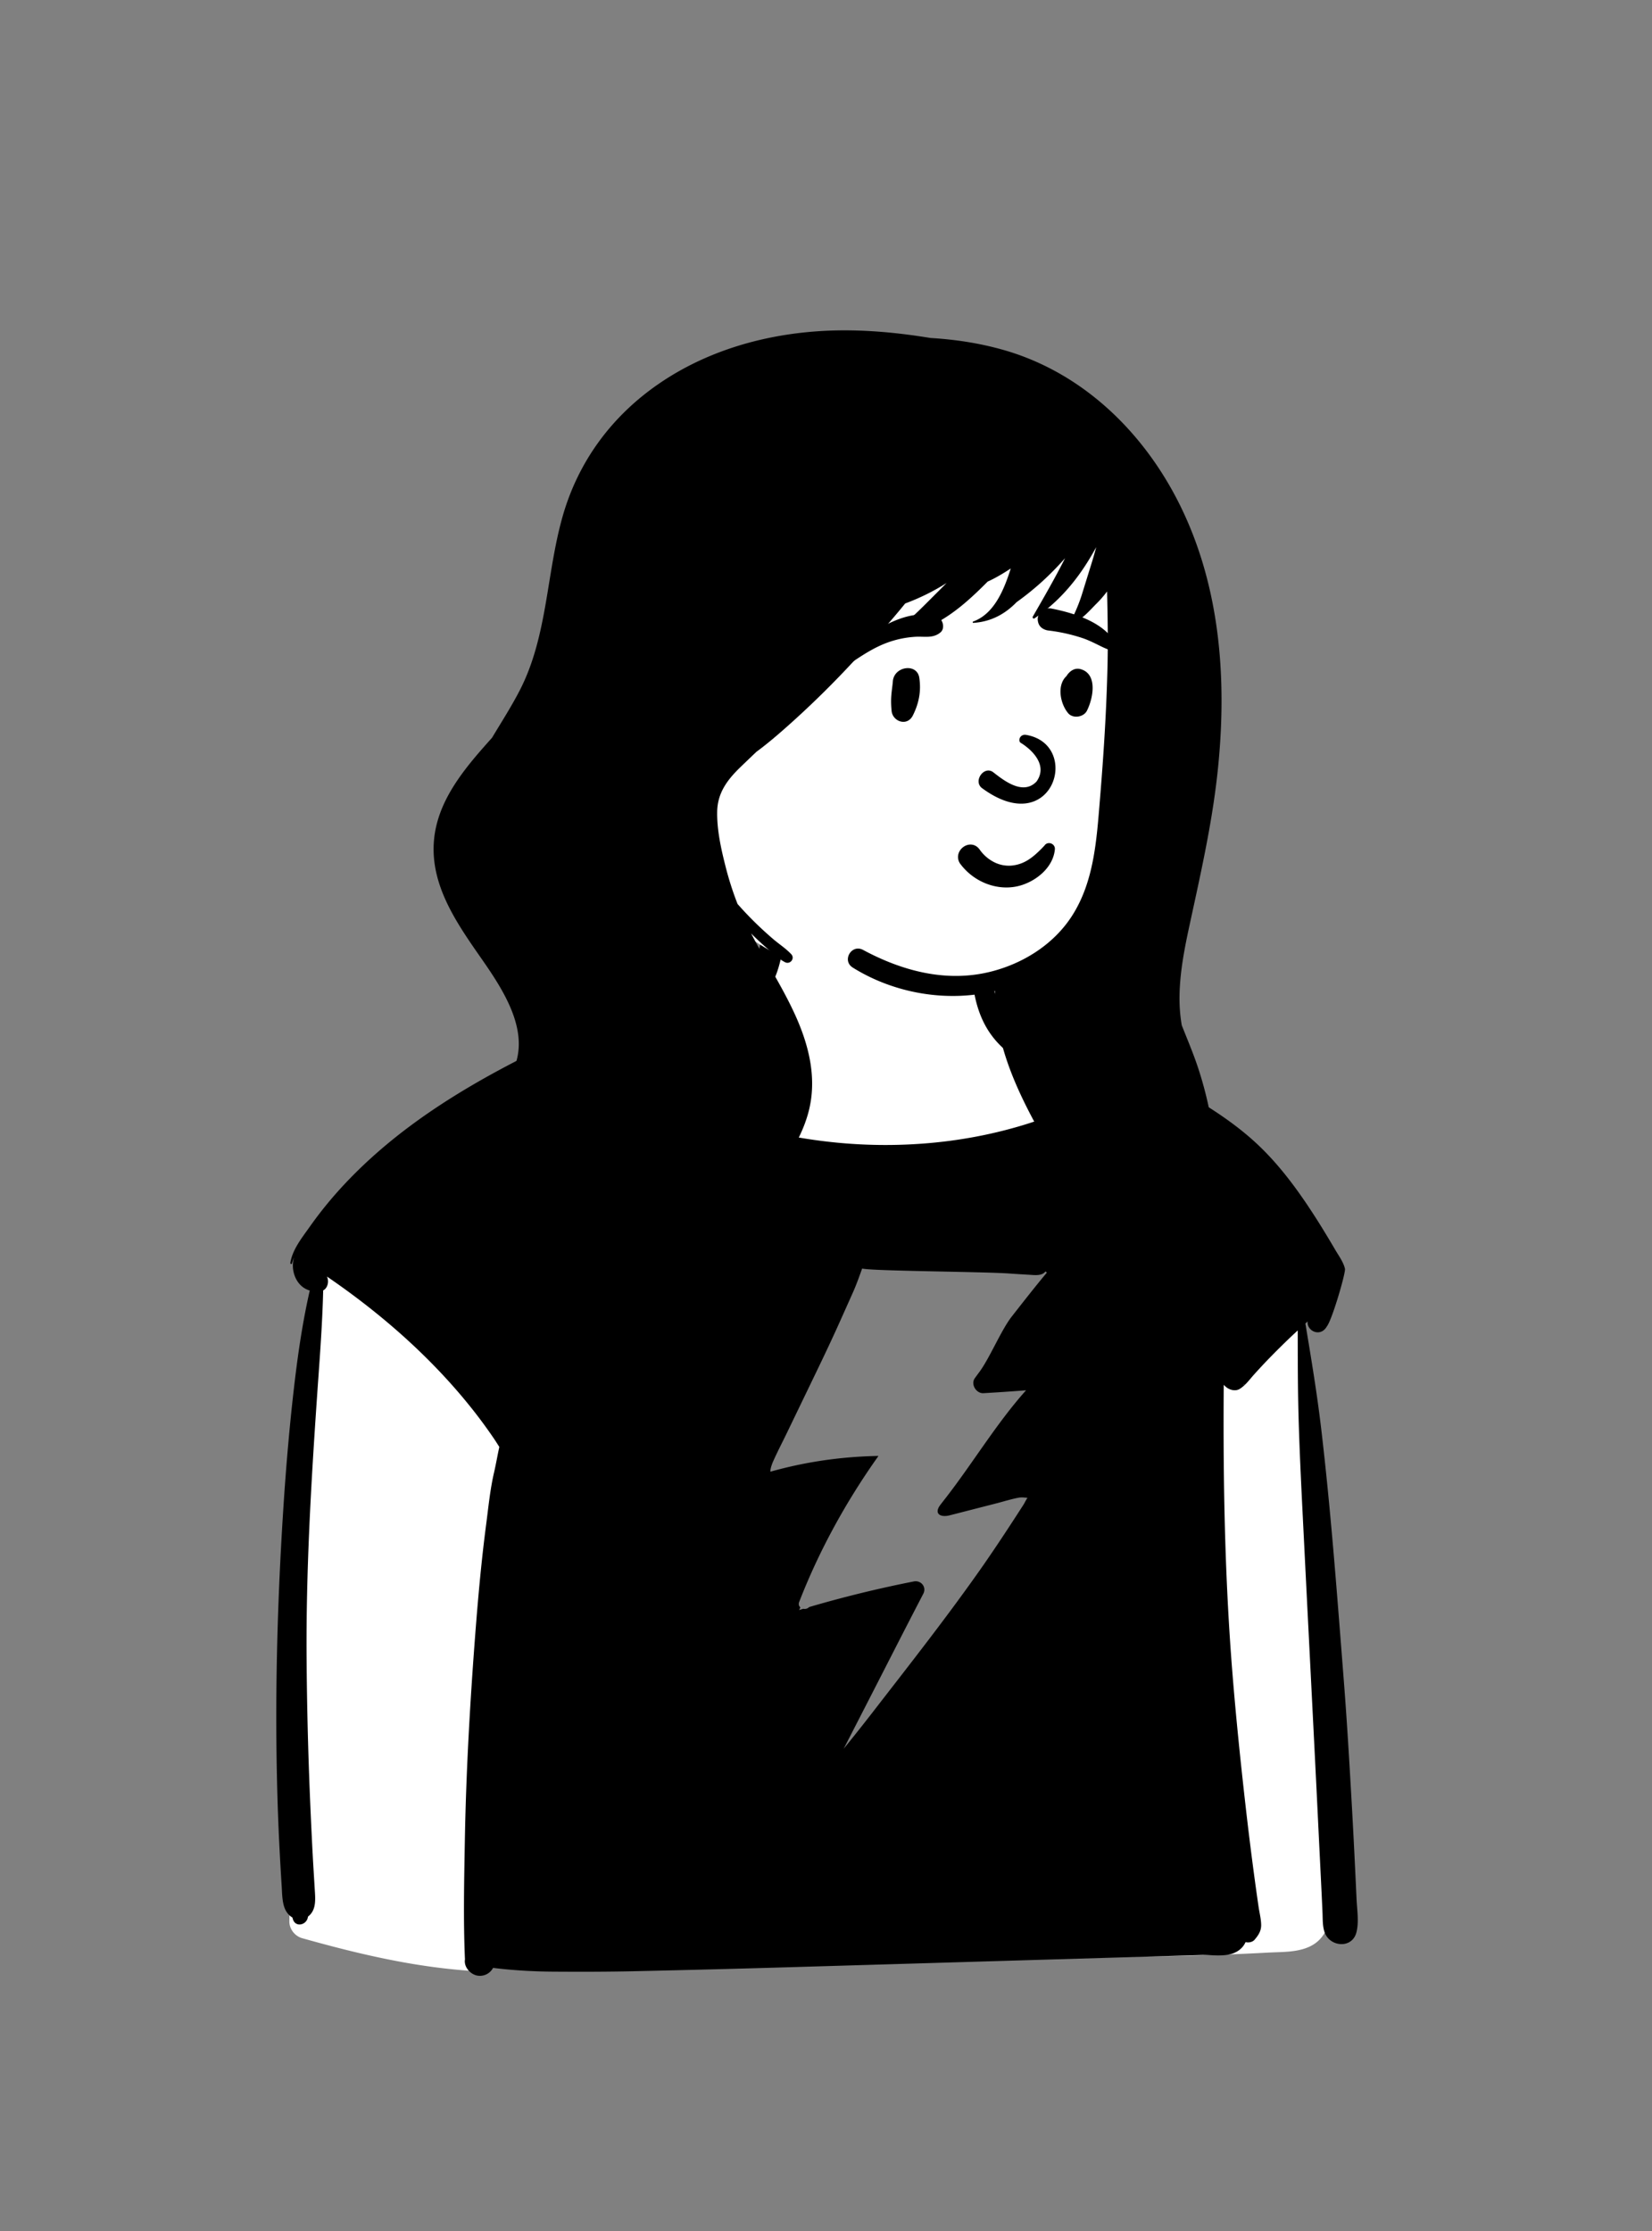
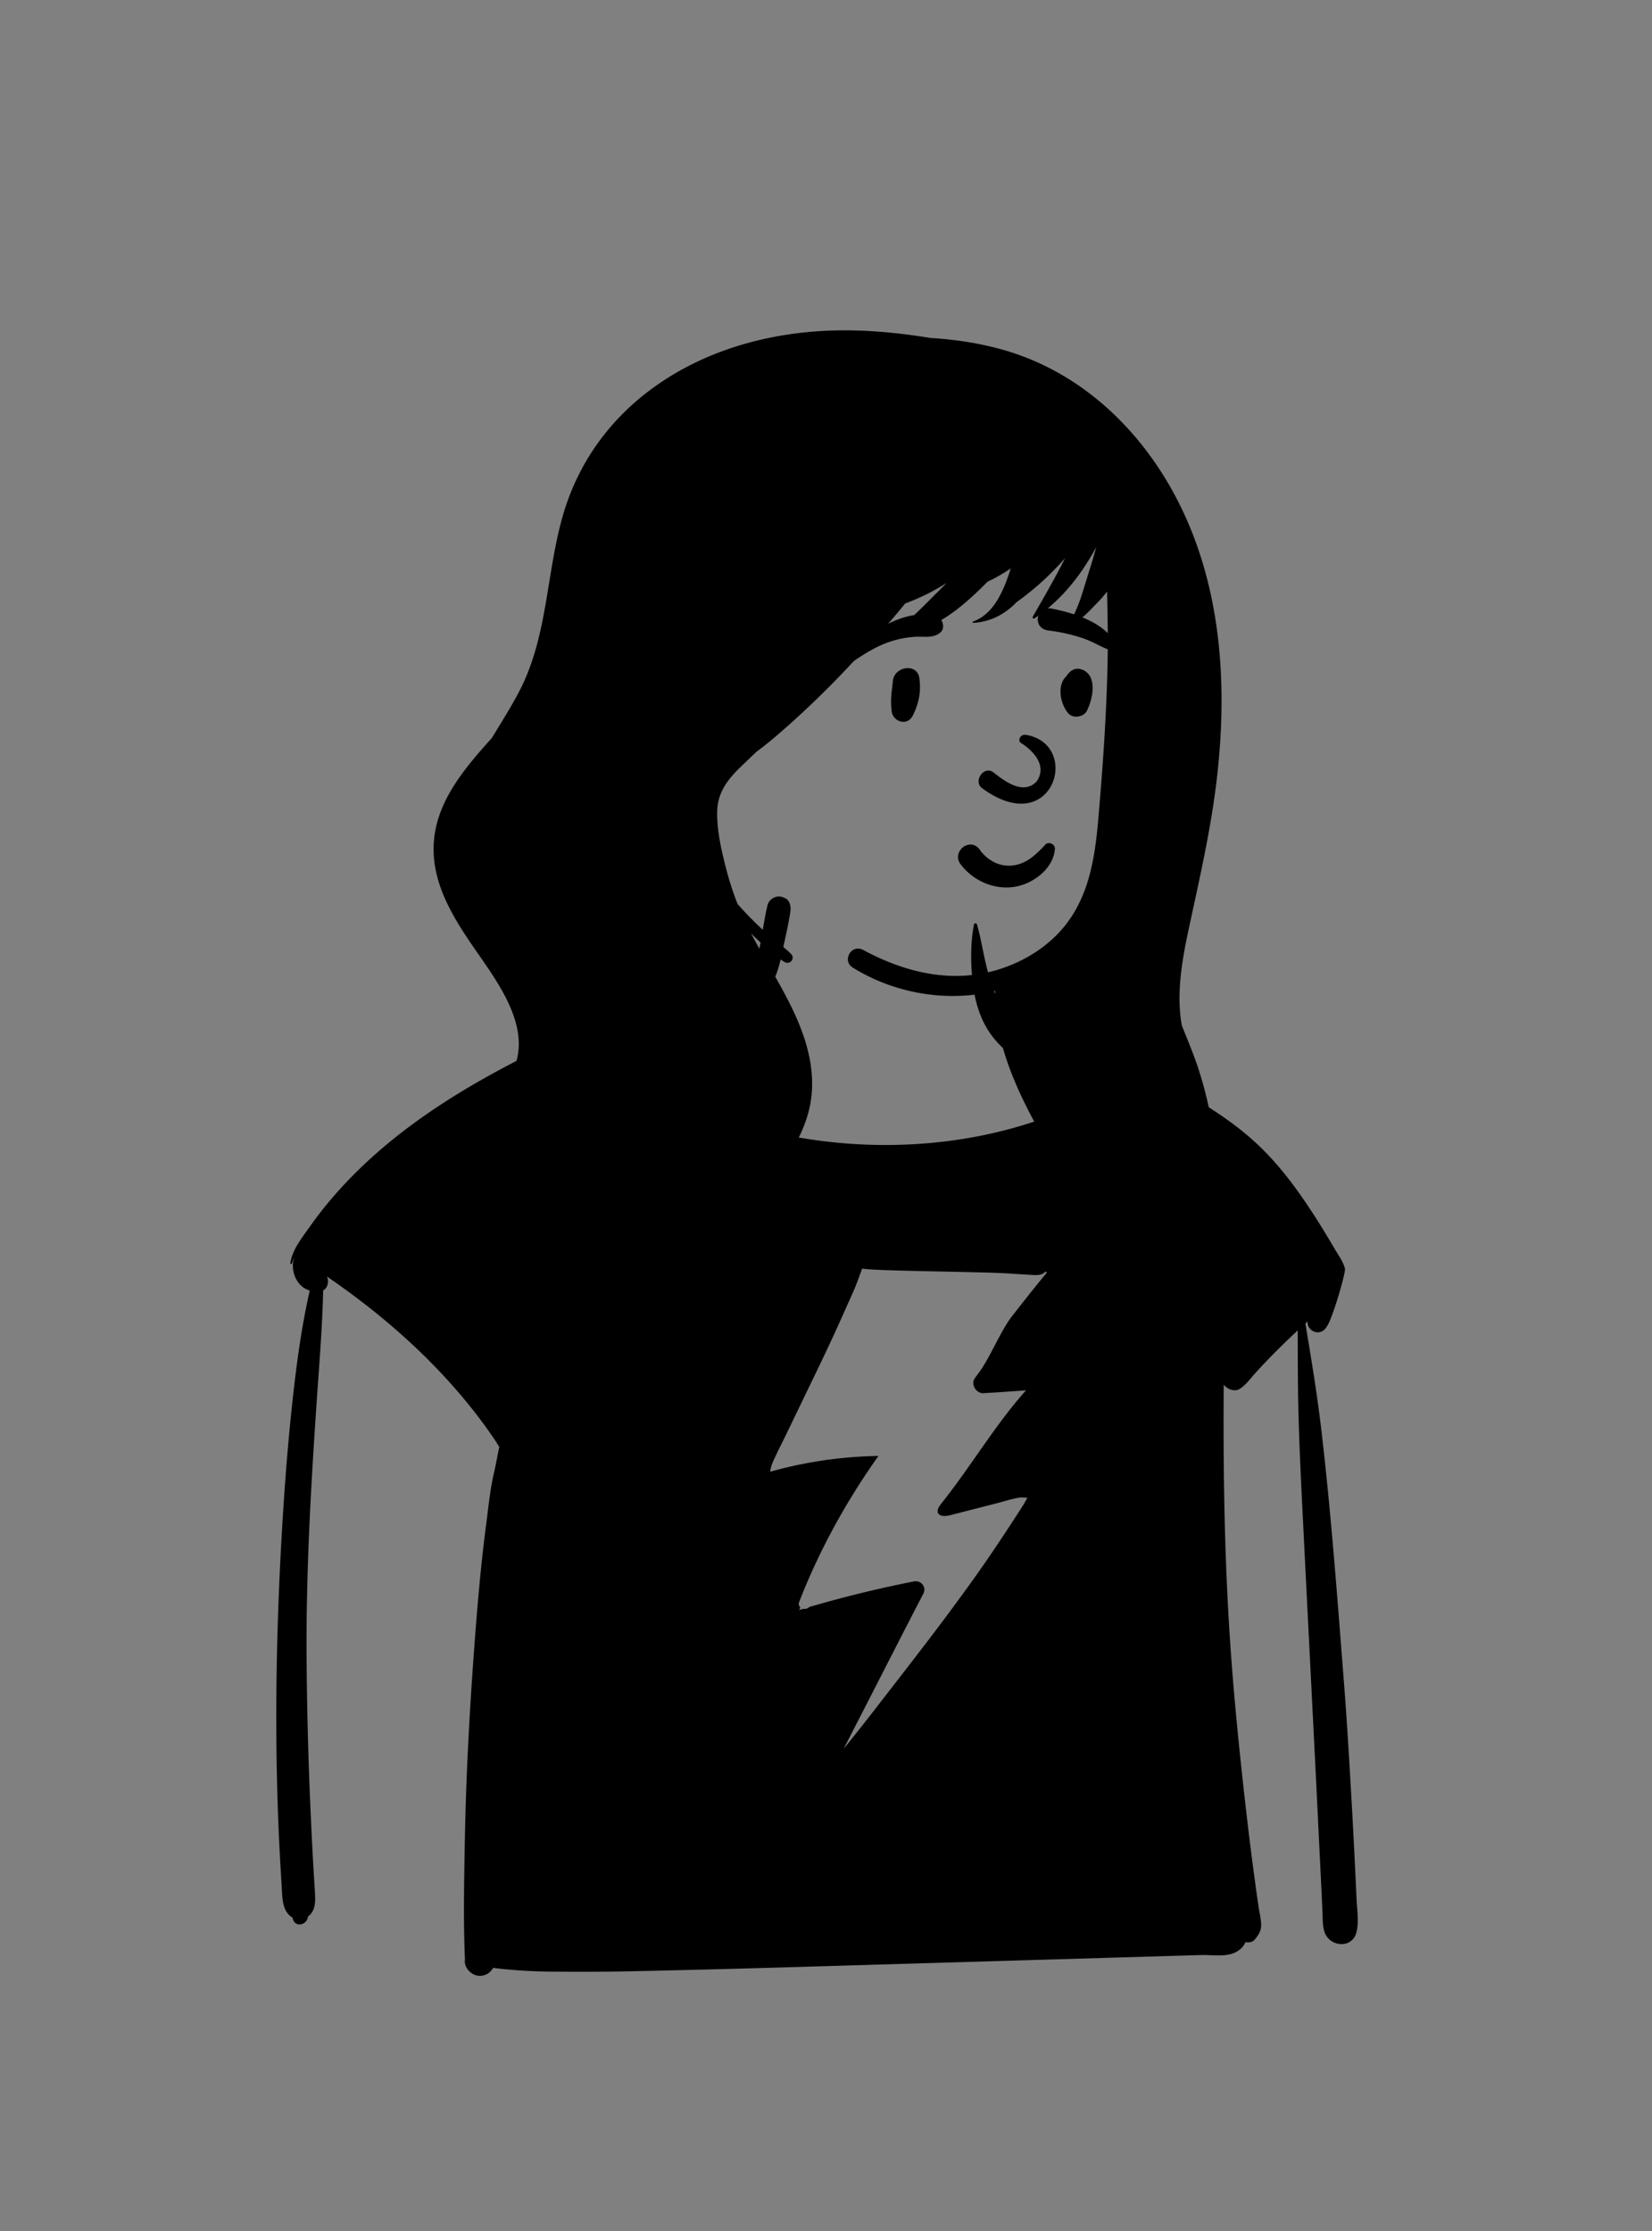
<svg xmlns="http://www.w3.org/2000/svg" fill="none" height="324" width="240">
  <rect width="100%" height="100%" fill="#808080" stroke="none" />
-   <path clip-rule="evenodd" d="M117.565 124.062c2.839-.786 6.103-.695 9.016-.494 2.958.205 6.133.555 8.909 1.66 2.413.961 4.448 2.576 5.687 4.891 1.02 1.903 1.498 3.989 1.798 6.109.122.867.225 1.737.322 2.607l.201 1.811c.078.692.147 1.211.285 1.984.381 2.136.911 3.921 2.095 5.476 2.869 3.763 7.552 5.023 11.811 6.629 2.725 1.028 4.883 2.877 5.482 5.848.578 2.866 22.542 26.911 24.698 28.939l.059.054c1.673 1.507 1.476 4.339 1.71 6.406a613.687 613.687 0 0 1 1.946 20.195 610.625 610.625 0 0 1 1.91 53.119l-.009 1.003c-.021 2.249-.004 4.508-.105 6.756-.097 2.159-.75 4.321-2.75 5.449-1.854 1.045-4.197.953-6.268 1.057l-.124.006c-2.222.122-4.445.222-6.67.304-9.039.335-18.086.371-27.131.329-17.943-.082-35.904-.477-53.83.528-4.57.256-19.137-1.3-23.692-.857-4.354.424-.619 2.56-3.308 2.42-8.846-.463-17.236-2.438-25.71-4.816-1.06-.297-1.869-1.325-1.856-2.436a1163.356 1163.356 0 0 1 4.042-83.284l.173-2.018c.225-2.602.354-5.252.866-7.818.506-2.538 1.654-4.738 3.318-6.705 1.493-1.764 18.402-15.574 22.475-18.189 3.897-2.503 7.99-4.614 11.992-6.934 1.665-.965 3.264-.618 4.686-1.802.75-.625 11.63-4.832 14.565-6.221l.086-.041c2.247-1.078 4.314-2.247 5.867-4.112.52-.625 1.541-4.562 1.543-5.821.003-2.247-.167-4.615.511-6.792.81-2.603 2.764-4.51 5.4-5.24Zm4.814 57.951-17.385 33.869h11.305l-8.104 18.818h17.795l-6.312 26.358 36.099-45.176h-13.546l13.546-17.787h-9.396l9.396-15.064-33.398-1.018Z" fill="#fff" fill-rule="evenodd" />
  <path clip-rule="evenodd" d="M180.777 201.057c-.04.04-.082.081-.122.123.046-.066.086-.133.122-.201v.078Zm-33.786-9.866c-1.561 1.996-3.213 6.056-4.73 8.087-.218.291-.431.583-.642.877-.63.881.211 2.229 1.246 2.173a285.52 285.52 0 0 0 6.201-.421c-4.244 4.732-7.768 10.61-11.666 15.623-.264.336-.524.674-.784 1.012-.987 1.287.002 1.871 1.35 1.524l.837-.213c1.96-.503 3.919-1.006 5.879-1.507 1.084-.279 2.174-.624 3.273-.837.452-.087.885-.015 1.312.008-.205.313-.493.877-.55.964-.64.997-1.284 1.991-1.933 2.98a250.205 250.205 0 0 1-3.849 5.732c-5.134 7.359-10.671 14.384-16.16 21.475a275.879 275.879 0 0 1-4.206 5.297c.006-.011.01-.022.017-.032l3.847-7.493c2.438-4.746 4.853-9.506 7.316-14.24.127-.247.256-.493.385-.74.511-.981-.328-1.999-1.378-1.792a172.602 172.602 0 0 0-15.205 3.719c-.225.24-.557.311-.853.253-.201.06-.403.118-.605.179.061-.127.125-.252.186-.378-.205-.178-.306-.454-.173-.798 2.882-7.441 6.835-14.624 11.518-21.203a35.62 35.62 0 0 0-.566.012c-5.14.139-10.183.877-15.137 2.278-.023-.459.253-1.169.403-1.507.6-1.351 1.289-2.67 1.933-3.999l3.955-8.19c1.289-2.667 2.567-5.343 3.78-8.048.636-1.418 1.272-2.838 1.906-4.258.517-1.157.925-2.321 1.354-3.505 1.259.37 17.427.45 21.357.723.963.068 1.929.129 2.894.182.769.044 1.853.213 2.383-.482l.201.169c-1.745 2.088-3.418 4.233-5.096 6.376Zm-63.124-38.795.236-.108c.04.057.09.11.14.163.127.129.251.268.382.395a56.826 56.826 0 0 1-.758-.45ZM196.86 271.173c-.146-3.08-.308-6.159-.482-9.238-.342-6.02-.695-12.039-1.166-18.05-.957-12.18-1.848-24.356-3.283-36.492-.602-5.087-1.443-10.136-2.286-15.187l.326-.29c-.117 1.382 1.759 2.258 2.689.879.07-.103.137-.206.205-.314.805-1.302 2.66-7.689 2.531-8.23-.233-.975-.879-1.841-1.384-2.699-.441-.751-.887-1.501-1.339-2.245a106.574 106.574 0 0 0-2.806-4.409c-2.018-2.988-4.223-5.858-6.822-8.367-2.689-2.599-5.776-4.736-8.964-6.674a59.07 59.07 0 0 0-4.722-2.56c-1.588-.773-3.327-1.629-5.038-2.069-.098-.025-.197.11-.108.182.454.359.929.697 1.413 1.023-1.31-.455-2.66-.782-4.02-.899-2.635-.925-5.301-1.773-7.923-2.739-2.577-.951-5.117-2.02-6.83-4.273-1.464-1.926-2.39-4.282-3.102-6.577-.781-2.53-1.092-5.159-1.814-7.694-.057-.205-.393-.228-.438 0-.515 2.659-.492 5.648-.198 8.332.308 2.815 1.1 5.578 2.824 7.867 2.003 2.66 4.72 4.142 7.777 5.323 2.466.956 4.963 1.928 7.488 2.782-.33.215-.664.431-1.008.636a40.638 40.638 0 0 1-4.249 2.185c-2.658 1.186-5.457 2.074-8.273 2.794-5.242 1.336-10.616 2.015-16.02 2.103-10.813.18-21.746-2.086-31.636-6.461-2.784-1.232-5.503-2.587-8.195-4.009-.84-.444-1.686-.892-2.526-1.353.07-.004.141-.01.21-.017a31.292 31.292 0 0 0 5.55-1.05c3.721-1.05 7.287-2.688 10.79-4.301 2.971-1.368 6.03-2.925 7.845-5.774.969-1.524 1.415-3.312 1.776-5.062.404-1.948.879-3.906 1.173-5.873.103-.689-.051-1.621-.79-1.947-.296-.129-.539-.235-.871-.235-.733 0-1.485.533-1.66 1.264-.433 1.824-.695 3.699-1.035 5.542-.294 1.593-.562 3.257-1.422 4.658-1.502 2.454-4.448 3.709-6.936 4.904-3.154 1.513-6.31 2.988-9.588 4.216a48.731 48.731 0 0 1-4.4 1.433c.059-.366.008-.751-.207-1.04-.36-.478-.767-.795-1.23-1.16-.503-.398-1.179-.605-1.772-.429 0 .002-.003 0-.003 0a1.225 1.225 0 0 0-.781.093c-.85.389-1.697.782-2.544 1.181-12.188 5.736-24.03 12.474-32.998 22.735a57.452 57.452 0 0 0-3.638 4.639c-1.103 1.558-2.467 3.249-2.772 5.18-.025.161.21.235.25.07.072-.298.169-.59.29-.873a4.242 4.242 0 0 0 .117 2.733c.42 1.082 1.192 1.799 2.166 2.084-.978 4.288-1.635 8.634-2.163 13.027-.759 6.33-1.298 12.675-1.703 19.037-.812 12.696-1.173 25.455-.91 38.174.073 3.595.196 7.19.382 10.783.093 1.797.194 3.591.31 5.387.114 1.767.021 3.714 1.561 4.646l.06.207c.373 1.304 2.04.886 2.197-.298l.006-.04c1.26-.962 1.07-2.564.976-4.1-.1-1.659-.205-3.316-.294-4.973a757.072 757.072 0 0 1-.441-9.539 580.253 580.253 0 0 1-.44-18.882c-.093-12.59.634-25.161 1.496-37.715.361-5.252.784-10.481.913-15.731.674-.351.88-1.348.543-2.02 7.982 5.448 15.389 11.962 21.336 19.533a73.647 73.647 0 0 1 2.85 3.891c.296.431.576.879.86 1.327-.275 1.249-.488 2.519-.767 3.717-.575 2.475-.818 5.043-1.148 7.558-.67 5.109-1.14 10.263-1.54 15.399-.785 10.143-1.369 20.284-1.552 30.456-.102 5.753-.237 11.542.016 17.293-.188 1.124.824 2.223 1.883 2.365a2.16 2.16 0 0 0 2.2-1.133c2.89.359 5.856.524 8.727.545 3.868.027 7.736.023 11.605-.059 7.738-.169 15.475-.368 23.212-.598l46.421-1.374 12.873-.38c1.935-.057 4.348.5 5.873-.994.262-.258.465-.56.609-.883.456.114 1.016.002 1.316-.351.56-.662.972-1.274.951-2.192-.02-.858-.256-1.762-.379-2.612a411.176 411.176 0 0 1-.669-4.789c-.421-3.158-.814-6.32-1.175-9.484-.739-6.469-1.411-12.953-1.935-19.444-1.04-12.835-1.333-25.738-1.297-38.613.004-1.152.01-2.304.016-3.456.049.061.102.118.159.167.046.04.093.08.139.123.541.475 1.441.72 2.09.27.796-.516 1.346-1.289 1.967-1.989a83.274 83.274 0 0 1 2.003-2.158 106.848 106.848 0 0 1 4.058-3.992c.112-.104.224-.209.336-.311.008 4.098.004 8.194.114 12.29.165 6.085.494 12.164.796 18.24.6 12.032 1.222 24.06 1.819 36.09.167 3.358.326 6.719.493 10.077.084 1.68.167 3.36.247 5.041l.127 2.728c.046.977-.015 2.021.314 2.949.75 2.122 3.991 2.422 4.615 0 .39-1.52.09-3.279.021-4.838-.072-1.539-.144-3.08-.218-4.62Z" fill="#000" fill-rule="evenodd" />
-   <path clip-rule="evenodd" d="M164.338 80.985c-2.177-7.86-10.495-11.288-17.987-11.833-20.285-2.11-40.932 9.203-49.925 27.546-7.198 13.929-7.424 28.561 8.05 36.514.845.466 1.727.964 2.629 1.416.783.728 1.589 1.428 2.469 2.016 8.426 5.543 18.768 7.94 28.79 7.42 14.797-.298 20.08-10.343 23.313-23.225 3.409-12.824 5.316-26.74 2.661-39.854Z" fill="#fff" fill-rule="evenodd" />
  <path clip-rule="evenodd" d="M174.051 155.064c-.691-2.09-1.557-4.117-2.366-6.165a22.644 22.644 0 0 1-.315-3.088c-.112-3.707.581-7.445 1.359-11.055 1.58-7.336 3.255-14.596 4.096-22.067 1.502-13.364.609-27.26-5.467-39.46-5.265-10.567-14.187-19.21-25.712-22.447-3.407-.958-6.913-1.486-10.444-1.697-.437-.07-.873-.137-1.307-.203-4.911-.74-9.882-1.11-14.846-.79-8.231.53-16.385 2.896-23.24 7.576-6.902 4.713-11.806 11.32-14.088 19.38-2.374 8.384-2.172 17.464-6.272 25.325-1.21 2.322-2.624 4.53-3.972 6.774-3.577 3.993-7.46 8.432-8.312 13.921-1.05 6.785 2.852 12.519 6.545 17.813 3.338 4.781 7.868 11.384 4.433 17.27-1.62 2.777-4.217 4.854-6.167 7.386-2.022 2.63-3.6 5.648-4.416 8.873-1.531 6.057-.122 12.37 3.974 17.104 2.134 2.465 4.874 4.094 7.84 5.365 3.036 1.297 6.003 2.529 8.512 4.738 1.148 1.008 2.198 2.114 3.19 3.272a25.033 25.033 0 0 0 3.218 4.039c1.338 1.363 3.957-.503 2.73-2.108l-.27-.352c-.898-1.171-1.8-2.342-2.745-3.475-2.816-4.464-3.9-9.929-2.5-15.143.364-1.355.875-2.64 1.511-3.853.136.353.283.701.44 1.046.608 1.336 1.462 2.918 2.548 4.271.042.928.181 1.848.452 2.748 1.673 5.582 7.267 8.336 12.312 10.479.495.211.983.414 1.462.615 1.319.551 2.713-1.328 1.891-2.461a20.883 20.883 0 0 1-.623-.91c-2.366-3.665-3.492-8.049-2.854-12.415.672-4.618 3.393-8.439 6.095-12.106 2.653-3.606 5.503-7.285 6.691-11.684 1.314-4.859.118-9.703-1.91-14.175-1.857-4.092-4.331-7.864-6.405-11.844.71.709 1.443 1.394 2.198 2.055.849.744 1.721 1.595 2.727 2.119.745.387 1.49-.54.901-1.167-.775-.824-1.766-1.461-2.626-2.196a54.362 54.362 0 0 1-2.409-2.194 49.101 49.101 0 0 1-2.762-2.901 45.822 45.822 0 0 1-1.763-5.527c-.644-2.54-1.24-5.243-1.194-7.877.047-2.701 1.45-4.593 3.317-6.406.791-.768 1.59-1.527 2.387-2.287 1.698-1.247 3.299-2.639 4.855-4.028a137.344 137.344 0 0 0 8.013-7.784c.687-.723 1.368-1.453 2.04-2.192a110.754 110.754 0 0 0 6.705-7.539 31.665 31.665 0 0 0 6.011-2.97c-.824.836-1.657 1.66-2.485 2.49-1.844 1.852-3.76 3.712-5.898 5.22-.22.157-.087.49.184.436 2.719-.543 5.262-1.448 7.637-2.889 2.415-1.467 4.542-3.46 6.528-5.46 1.124-.506 2.208-1.16 3.199-1.802l.158-.104c-.976 3.095-2.408 6.599-5.461 7.702-.099.036-.093.201.025.195 2.572-.151 4.639-1.309 6.271-2.996a41.781 41.781 0 0 0 3.76-3.036 44.925 44.925 0 0 0 3.296-3.36c-1.456 2.884-3.086 5.705-4.694 8.493-.085.148.093.35.245.246 3.395-2.3 5.97-5.267 8.076-8.776.311-.516.608-1.041.898-1.57-.219.827-.457 1.65-.713 2.468-.462 1.482-.918 2.966-1.381 4.447-.25.798-.554 1.578-.888 2.345-.239.549-.552 1.096-.601 1.698-.003.04.041.066.075.058 1.354-.34 2.615-1.884 3.579-2.84a15.757 15.757 0 0 0 1.504-1.735c.086 3.552.145 7.105.067 10.668-.146 6.543-.568 13.084-1.109 19.607-.478 5.765-.831 11.816-4.046 16.827-2.489 3.879-6.524 6.563-10.908 7.863a20.66 20.66 0 0 1-1.166.312c-6.347 1.507-12.668-.2-18.279-3.218-1.686-.907-3.127 1.553-1.5 2.565 6.089 3.792 13.806 5.083 20.698 3.384-.217 8.143 3.794 15.868 7.785 22.775 2.233 3.866 4.468 7.706 6.047 11.897 1.339 3.559 2.25 7.252 2.556 11.049.363 4.477.006 8.979-.619 13.417-.034.241-.068.484-.104.725-.139.953.717 1.752 1.644 1.264 4.101-2.156 5.869-6.751 6.944-10.999a79.546 79.546 0 0 0 2.069-12.123 36.915 36.915 0 0 1 1.36 4.73c.049.23.095.461.142.691.266 1.347 2.303 1.251 2.628 0 .059-.226.116-.452.169-.68 1.68-6.795 2.132-13.882 1.244-20.829-.466-3.654-1.246-7.26-2.404-10.758" fill="#000" fill-rule="evenodd" />
  <path clip-rule="evenodd" d="M143.152 128.274a8.601 8.601 0 0 1-3.614-2.781 1.671 1.671 0 0 1-.338-1.297c.076-.467.352-.889.728-1.173.377-.284.849-.424 1.305-.353.397.062.791.279 1.104.73l.065.09a5.695 5.695 0 0 0 2.086 1.751 4.7 4.7 0 0 0 2.582.454c1.738-.196 2.935-1.136 4.208-2.413.158-.161.316-.327.474-.496a.746.746 0 0 1 .394-.303.864.864 0 0 1 .97.332c.097.143.153.32.135.524-.117 1.323-.808 2.503-1.79 3.43-1.091 1.03-2.537 1.742-3.898 1.992-1.499.275-3.027.078-4.411-.487Zm5.119-20.408c1.595.971 4.026 3.233 2.31 5.638-2.021 2.12-4.929-.311-6.362-1.411-1.329-.852-2.823 1.34-1.59 2.335 10.358 7.671 14.561-6.308 6.449-7.702-.894-.154-1.225.84-.807 1.14Zm-18.56-8.923c.176-2.189 3.508-2.686 3.84-.52.296 1.94-.053 3.723-.927 5.47-.834 1.668-2.932.89-3.091-.63-.213-2.037.068-2.958.178-4.32Zm25.365-.969c.465-.609 1.136-1.024 1.939-.79 2.511.735 1.771 4.301.889 6.037-.479.942-2.028 1.181-2.728.351-1.14-1.353-1.687-4.056-.236-5.39.039-.068.083-.138.136-.208Zm-22.487-8.608.397-.07c1.227-.212 2.752-.416 3.62.57.461.524.619 1.497 0 1.998-1.088.88-2.292.54-3.596.614a14.3 14.3 0 0 0-3.143.536c-2.272.65-4.123 1.835-6.063 3.137-.254.17-.514-.155-.393-.393 1.12-2.195 3.29-3.997 5.464-5.096 1.161-.587 2.43-1.073 3.714-1.296Zm20.198-.983.304.062c3.304.69 7.596 2.07 9.16 5.317.06.459-.003.557-.054.621l-.017.022c-.043.055-.076.13-.275.193a8.562 8.562 0 0 1-.168-.042c-.717-.188-1.284-.447-1.833-.716l-.596-.293c-.691-.34-1.388-.666-2.127-.907a25.038 25.038 0 0 0-4.844-1.07 1.988 1.988 0 0 1-.972-.37 1.464 1.464 0 0 1-.544-.827c-.116-.467-.082-.82.168-1.242.188-.316.458-.535.767-.661a1.798 1.798 0 0 1 1.031-.087Z" fill="#000" fill-rule="evenodd" />
</svg>